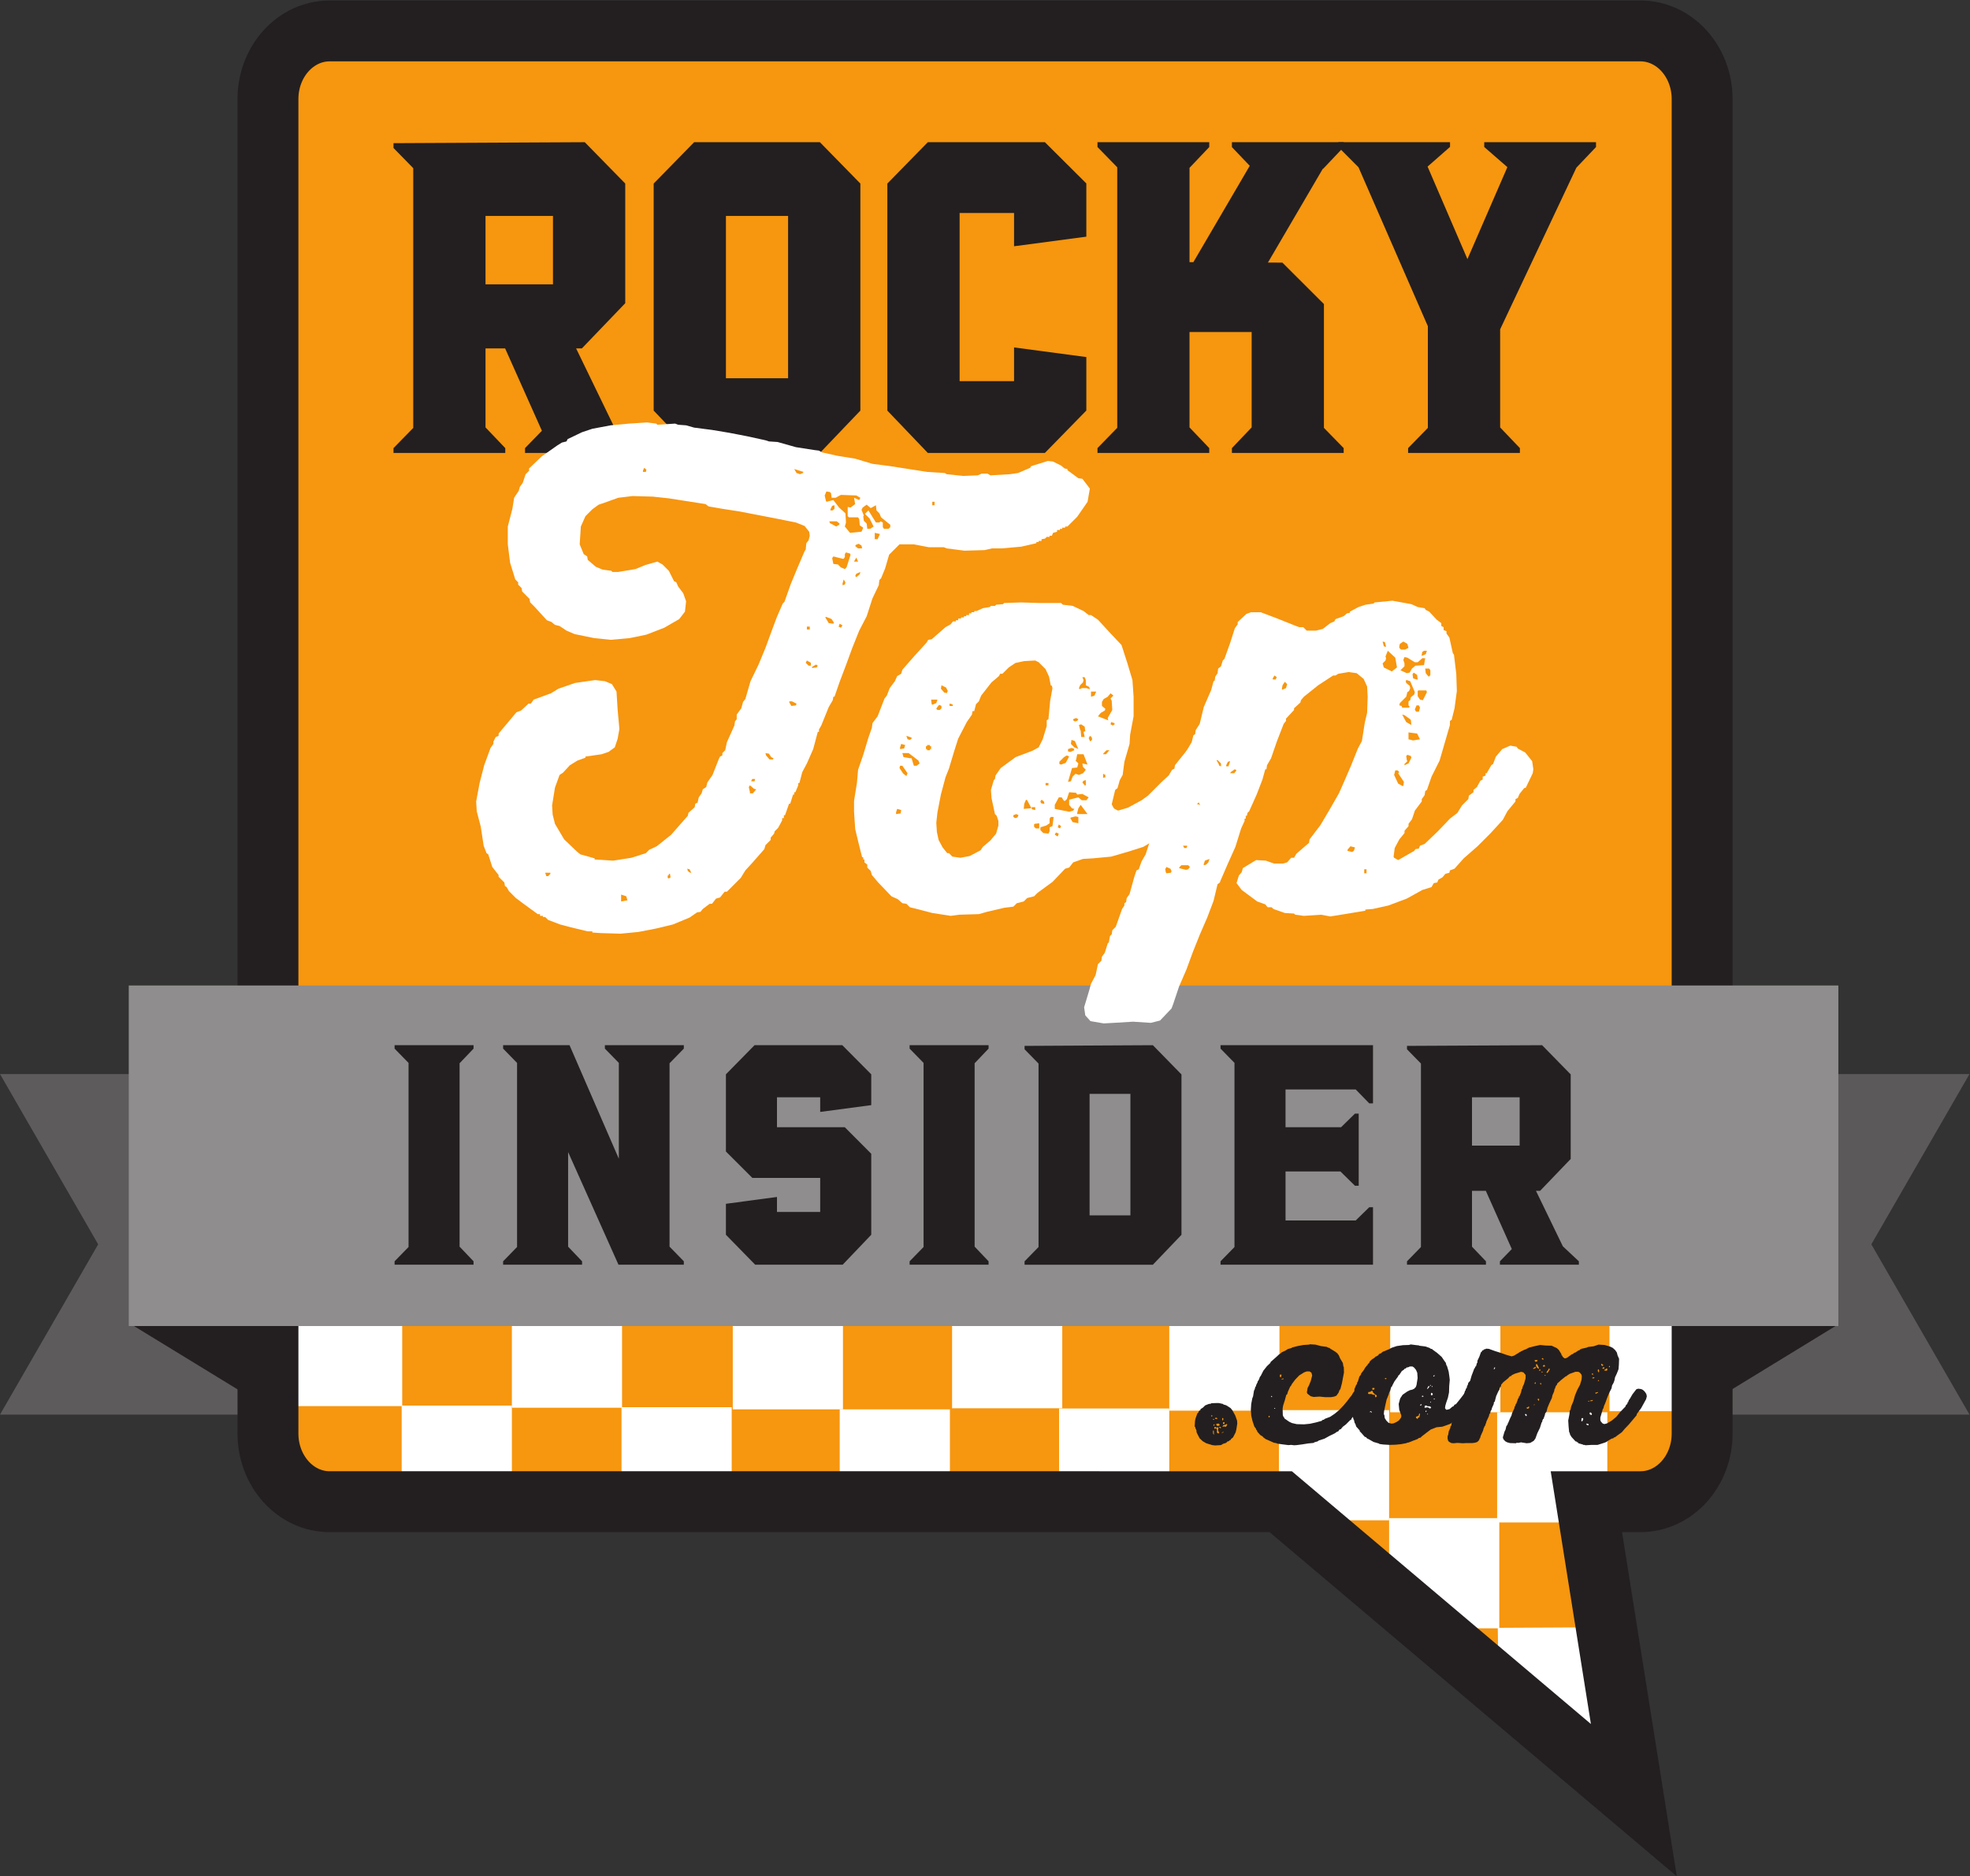
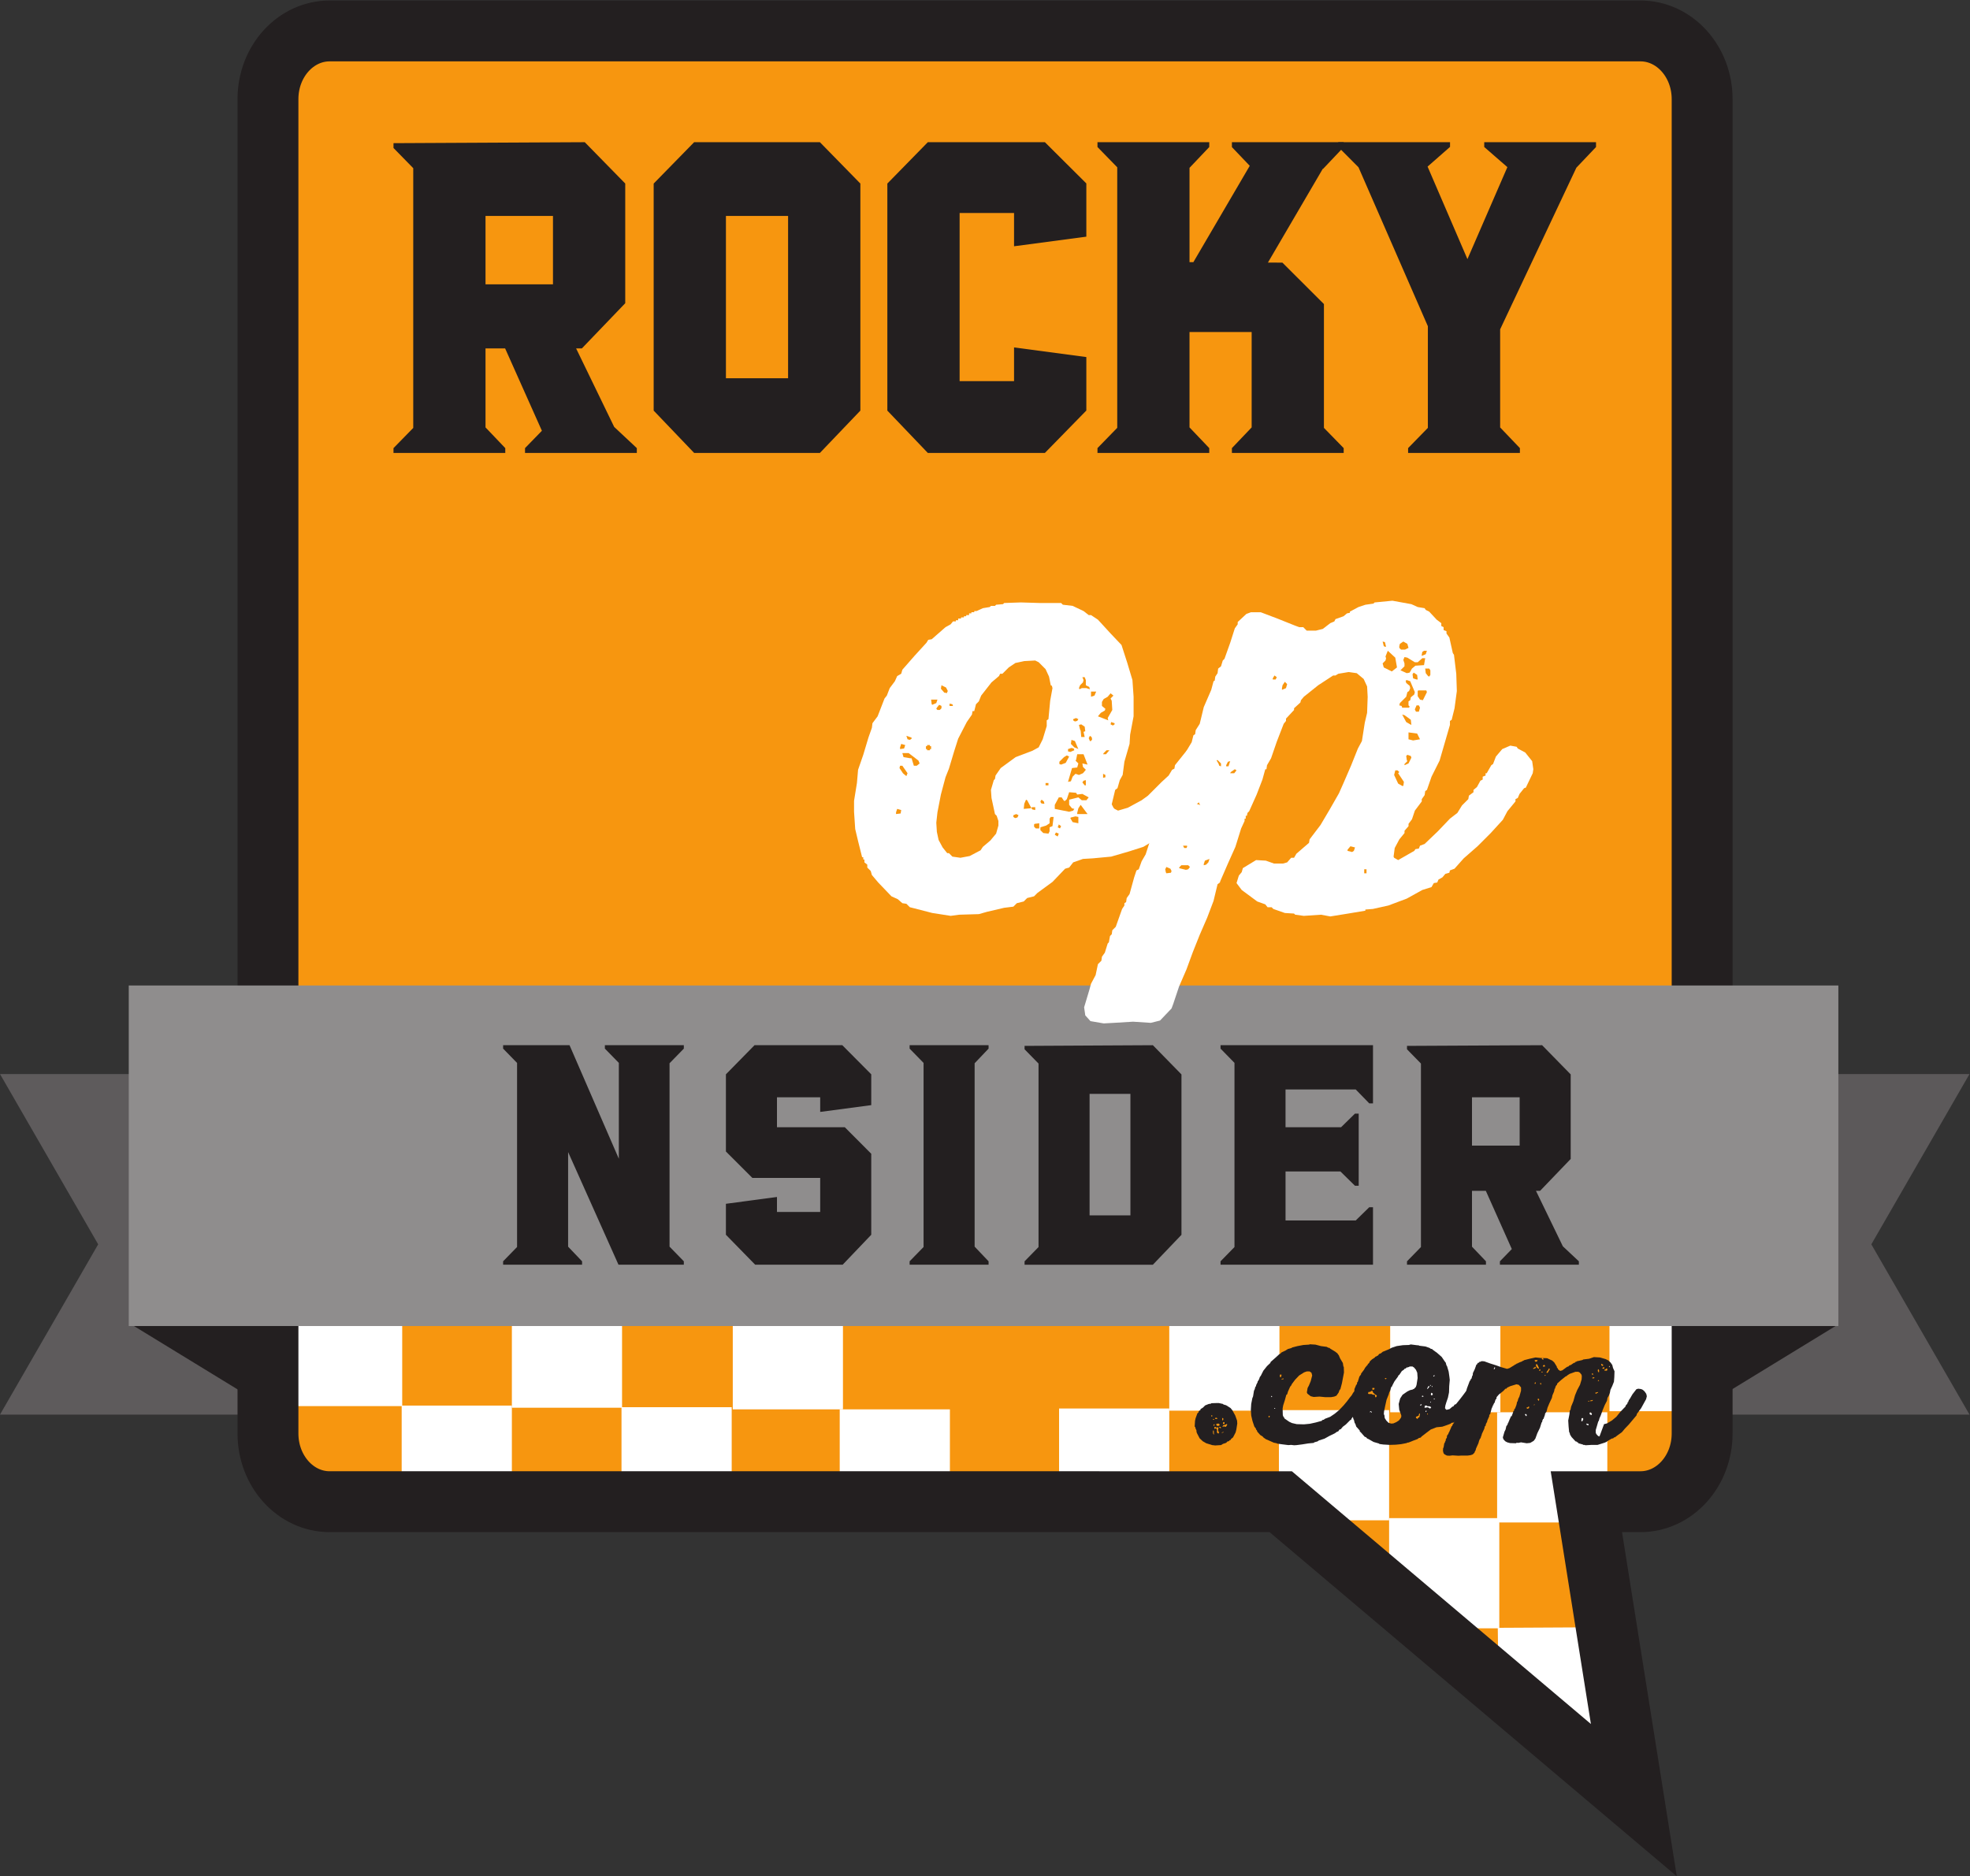
<svg xmlns="http://www.w3.org/2000/svg" xmlns:ns1="http://sodipodi.sourceforge.net/DTD/sodipodi-0.dtd" xmlns:ns2="http://www.inkscape.org/namespaces/inkscape" version="1.1" id="svg2" width="431.32" height="410.853" viewBox="0 0 431.32 410.853" ns1:docname="RTI FINAL PRIMARY.eps">
  <rect x="0" y="0" width="431.32" height="410.853" fill="#333333" stroke="none" />
  <defs id="defs6" />
  <ns1:namedview id="namedview4" pagecolor="#ffffff" bordercolor="#000000" borderopacity="0.25" ns2:showpageshadow="2" ns2:pageopacity="0.0" ns2:pagecheckerboard="0" ns2:deskcolor="#d1d1d1" />
  <g id="g8" ns2:groupmode="layer" ns2:label="ink_ext_XXXXXX" transform="matrix(1.333,0,0,-1.333,0,410.853)">
    <g id="g10" transform="scale(0.1)">
      <path d="M 0,758.422 H 477.676 V 1317.83 H 0 L 161.25,1038.11 0,758.422" style="fill:#5e5b5c;fill-opacity:1;fill-rule:nonzero;stroke:none" id="path12" />
      <path d="M 511.777,1256.43 220.02,1379.3 V 903.91 L 511.777,725.469 v 530.961" style="fill:#231f20;fill-opacity:1;fill-rule:nonzero;stroke:none" id="path14" />
      <path d="M 3234.9,758.422 H 2757.23 V 1317.83 H 3234.9 L 3073.65,1038.11 3234.9,758.422" style="fill:#5c595a;fill-opacity:1;fill-rule:nonzero;stroke:none" id="path16" />
      <path d="m 2723.13,1256.43 291.73,122.87 V 903.91 L 2723.13,725.469 v 530.961" style="fill:#231f20;fill-opacity:1;fill-rule:nonzero;stroke:none" id="path18" />
      <path d="M 2702.27,3025.61 H 549.297 c -55.957,0 -101.328,-50.11 -101.328,-111.93 V 721.551 c 0,-61.821 45.371,-111.961 101.328,-111.961 H 2111.41 l 580.02,-490.27 -78.01,490.27 h 88.85 c 55.93,0 101.3,50.14 101.3,111.961 V 2913.68 c 0,61.82 -45.37,111.93 -101.3,111.93" style="fill:#f7960f;fill-opacity:1;fill-rule:nonzero;stroke:none" id="path20" />
      <path d="m 908.262,2615.12 v 112.37 H 797.461 v -112.37 z m 118.688,165.56 v -196.6 l -71.208,-74.21 h -9.512 l 62.54,-128.99 37.19,-34.83 v -7.91 H 862.344 v 7.91 l 27.715,28.49 -60.411,135.33 h -32.187 v -129.79 l 32.441,-34.03 v -7.91 H 646.309 v 7.9 l 32.441,33.19 v 426.67 l -32.441,33.19 v 7.9 l 314.179,1.59 66.462,-67.9" style="fill:#231f20;fill-opacity:1;fill-rule:nonzero;stroke:none" id="path22" />
      <path d="m 1294.43,2460.8 v 266.69 H 1192.34 V 2460.8 Z m 118.71,-53.13 -66.46,-69.53 h -206.56 l -66.47,69.53 v 372.96 l 66.47,67.95 h 26.91 133.73 45.92 l 66.46,-67.95 v -372.96" style="fill:#231f20;fill-opacity:1;fill-rule:nonzero;stroke:none" id="path24" />
      <path d="m 1784.3,2407.78 -68.07,-69.64 h -192.3 l -66.47,69.53 v 372.96 l 66.47,67.95 h 192.3 l 68.07,-67.76 v -87.43 l -118.73,-15.76 v 54.61 h -89.4 v -276.19 h 89.4 v 55.4 l 118.73,-15.83 v -87.84" style="fill:#231f20;fill-opacity:1;fill-rule:nonzero;stroke:none" id="path26" />
      <path d="M 2206.99,2338.14 H 2023.4 v 7.91 l 32.44,34.03 v 156.69 h -102.07 v -156.69 l 32.42,-34.03 v -7.91 H 1802.6 v 7.92 l 32.46,33.3 v 428 l -32.46,33.29 v 7.93 h 183.59 v -7.96 l -32.42,-34.16 v -154.94 h 6.33 l 92.6,158.28 -29.3,30.7 v 8.08 h 183.59 v -8.06 l -33.59,-35.47 -0.8,-0.26 -90.04,-153.94 23.77,-0.12 68.22,-68.06 V 2379.3 l 32.44,-33.25 v -7.91" style="fill:#231f20;fill-opacity:1;fill-rule:nonzero;stroke:none" id="path28" />
      <path d="m 2621.46,2840.67 -32.28,-33.98 -125.2,-265.48 v -161.19 l 32.45,-33.98 v -7.9 h -183.62 v 7.91 l 32.46,33.25 v 166.97 l -113.96,261.16 -33.24,33.38 v 7.77 h 183.61 v -7.71 l -36.88,-32.36 65.47,-151.99 65.59,151.12 -38.01,33.06 v 7.88 h 183.61 v -7.91" style="fill:#231f20;fill-opacity:1;fill-rule:nonzero;stroke:none" id="path30" />
      <path d="M 660.625,772.371 H 479.648 V 953.34 H 660.625 V 772.371" style="fill:#ffffff;fill-opacity:1;fill-rule:nonzero;stroke:none" id="path32" />
      <path d="M 840.742,592.27 H 659.746 V 773.238 H 840.742 V 592.27" style="fill:#ffffff;fill-opacity:1;fill-rule:nonzero;stroke:none" id="path34" />
      <path d="m 1384.55,767.031 h -180.96 v 181 h 180.96 v -181" style="fill:#ffffff;fill-opacity:1;fill-rule:nonzero;stroke:none" id="path36" />
      <path d="M 1021.72,769.711 H 840.742 v 181 h 180.978 v -181" style="fill:#ffffff;fill-opacity:1;fill-rule:nonzero;stroke:none" id="path38" />
      <path d="m 1201.82,589.609 h -181 V 770.59 h 181 V 589.609" style="fill:#ffffff;fill-opacity:1;fill-rule:nonzero;stroke:none" id="path40" />
-       <path d="m 1744.75,768.809 h -180.96 v 181 h 180.96 v -181" style="fill:#ffffff;fill-opacity:1;fill-rule:nonzero;stroke:none" id="path42" />
      <path d="m 1560.21,586.059 h -180.97 v 180.972 h 180.97 V 586.059" style="fill:#ffffff;fill-opacity:1;fill-rule:nonzero;stroke:none" id="path44" />
      <path d="m 1920.51,587.441 h -180.98 v 181 h 180.98 v -181" style="fill:#ffffff;fill-opacity:1;fill-rule:nonzero;stroke:none" id="path46" />
      <path d="m 2464.36,762.23 h -181 v 180.961 h 181 V 762.23" style="fill:#ffffff;fill-opacity:1;fill-rule:nonzero;stroke:none" id="path48" />
      <path d="m 2101.48,764.891 h -180.97 v 180.968 h 180.97 V 764.891" style="fill:#ffffff;fill-opacity:1;fill-rule:nonzero;stroke:none" id="path50" />
      <path d="M 2281.6,584.789 H 2100.61 V 765.762 H 2281.6 V 584.789" style="fill:#ffffff;fill-opacity:1;fill-rule:nonzero;stroke:none" id="path52" />
      <path d="m 2824.55,764.012 h -181 v 180.949 h 181 V 764.012" style="fill:#ffffff;fill-opacity:1;fill-rule:nonzero;stroke:none" id="path54" />
      <path d="M 2462.58,407.352 H 2281.6 V 588.34 h 180.98 V 407.352" style="fill:#ffffff;fill-opacity:1;fill-rule:nonzero;stroke:none" id="path56" />
      <path d="m 2640.02,581.23 h -181 v 181 h 181 v -181" style="fill:#ffffff;fill-opacity:1;fill-rule:nonzero;stroke:none" id="path58" />
      <path d="m 2460.08,408.172 181.83,0.969 0.63,-176.852 -143.09,2.52 -37.73,46.113 -1.64,127.25" style="fill:#ffffff;fill-opacity:1;fill-rule:nonzero;stroke:none" id="path60" />
      <path d="M 2694.41,3031.36 H 541.445 c -55.957,0 -101.308,-50.11 -101.308,-111.93 V 727.309 c 0,-61.84 45.351,-111.957 101.308,-111.957 H 2103.57 l 580.02,-490.27 -78,490.27 h 88.82 c 55.96,0 101.33,50.117 101.33,111.957 V 2919.43 c 0,61.82 -45.37,111.93 -101.33,111.93 z" style="fill:none;stroke:#231f20;stroke-width:100;stroke-linecap:butt;stroke-linejoin:miter;stroke-miterlimit:10;stroke-dasharray:none;stroke-opacity:1" id="path62" />
      <path d="M 3019.49,903.91 H 211.484 v 559.41 H 3019.49 V 903.91" style="fill:#8f8d8d;fill-opacity:1;fill-rule:nonzero;stroke:none" id="path64" />
-       <path d="M 777.793,1004.63 H 648.105 v 5.61 l 22.93,23.51 v 302.35 l -22.93,23.51 v 5.61 h 129.688 v -5.61 l -22.93,-24.06 v -301.23 l 22.93,-24.08 v -5.61" style="fill:#231f20;fill-opacity:1;fill-rule:nonzero;stroke:none" id="path66" />
      <path d="m 1123.18,1004.63 h -107.32 l -82.735,185.06 v -155.43 l 22.93,-24.02 v -5.61 H 826.367 v 5.61 l 22.91,23.51 v 302.35 l -22.91,23.51 v 5.61 h 32.422 -0.566 77.246 l 80.961,-186.53 v 157.48 l -22.934,23.46 v 5.59 h 129.684 v -5.61 l -23.47,-24.06 v -301.23 l 23.47,-24.08 v -5.61" style="fill:#231f20;fill-opacity:1;fill-rule:nonzero;stroke:none" id="path68" />
      <path d="m 1431.02,1053.83 -46.96,-49.2 h -143.67 l -48.07,49.2 v 50.88 l 83.85,11.19 v -24.61 h 71 v 55.92 h -111.41 l -43.44,43.38 v 126.8 l 46.96,47.83 h 144.22 l 47.52,-47.83 v -50.61 l -83.85,-11.13 v 24.04 h -71 v -49.2 h 111.39 l 43.46,-43.59 v -133.07" style="fill:#231f20;fill-opacity:1;fill-rule:nonzero;stroke:none" id="path70" />
      <path d="m 1623.73,1004.63 h -129.69 v 5.61 l 22.93,23.51 v 302.35 l -22.93,23.51 v 5.61 h 129.69 v -5.61 l -22.91,-24.06 v -301.23 l 22.91,-24.08 v -5.61" style="fill:#231f20;fill-opacity:1;fill-rule:nonzero;stroke:none" id="path72" />
      <path d="m 1856.7,1085.69 v 199.59 h -67.07 v -199.59 z m 83.85,-31.94 -46.96,-49.12 h -210.74 v 5.59 l 22.93,23.43 v 301.43 l -22.93,23.44 v 5.58 l 210.74,1.12 46.96,-48.01 v -263.46" style="fill:#231f20;fill-opacity:1;fill-rule:nonzero;stroke:none" id="path74" />
      <path d="m 2255.14,1269.63 h -6.12 l -22.28,22.91 h -115.26 v -62.05 h 91.23 l 22.82,22.36 h 6.13 v -118.51 h -6.13 l -23.91,23.48 h -90.14 v -80.51 h 115.26 l 22.28,21.79 h 6.12 v -94.47 h -210.75 -39.68 v 5.59 l 22.91,23.43 v 302.54 l -22.91,23.44 v 5.59 h 250.43 v -95.59" style="fill:#231f20;fill-opacity:1;fill-rule:nonzero;stroke:none" id="path76" />
      <path d="m 2496.02,1200.32 v 79.37 h -78.29 v -79.37 z m 83.84,116.93 v -138.87 l -50.31,-52.42 h -6.72 l 44.16,-91.13 26.29,-24.59 v -5.61 h -129.69 v 5.61 l 19.55,20.11 -42.67,95.61 h -22.74 v -91.7 l 22.93,-24.02 v -5.61 h -129.68 v 5.59 l 22.91,23.43 v 301.43 l -22.91,23.44 v 5.58 l 221.93,1.12 46.95,-47.97" style="fill:#231f20;fill-opacity:1;fill-rule:nonzero;stroke:none" id="path78" />
-       <path d="m 1531.23,2252.2 h 3.79 v 5.67 h -3.79 z m -94.45,-55.73 h 4.72 l 3.77,8.5 -8.49,1.89 z m -18.91,37.79 0.96,-7.56 4.71,-4.72 0.95,-8.51 h 4.73 l 5.66,3.78 -6.62,13.23 -7.56,7.56 5.67,5.66 12.28,-19.84 h 5.69 l 1.87,1.89 3.79,-1.89 v -7.56 l 1.89,-2.83 h 7.56 l 2.84,2.83 v 3.79 l -15.12,12.28 -2.83,6.61 -4.73,4.72 -0.96,8.5 -8.49,-4.72 -6.62,5.67 -6.61,-4.72 -1.89,-3.79 3.79,-9.44 z m -11.33,-100.14 5.67,4.72 0.95,3.78 -6.62,-2.83 -1.89,-3.78 z m -1.89,51.01 4.73,-3.78 h 6.62 l -0.96,4.73 -4.73,2.83 -4.7,-1.89 z m -1.88,-25.5 h 6.61 l -2.84,6.61 -2.83,-4.72 z m -18.9,-38.74 3.79,0.95 0.93,3.78 -2.83,4.72 -1.89,-6.61 z m -6.6,-68.01 3.77,-1.89 2.83,3.78 -4.73,2.83 -0.94,-2.83 z m 6.6,111.47 -15.12,3.78 -1.89,-2.83 1.89,-9.45 7.56,-0.95 4.73,-4.72 6.62,-2.83 2.83,2.83 6.6,20.78 -0.94,1.89 -6.62,1.89 -1.87,-2.83 v -4.73 l -1.9,-2.83 z m -19.85,79.35 h 3.79 l 2.83,2.84 v 5.66 l -3.78,-0.94 -2.84,-5.67 z m 15.12,-21.72 -4.71,3.77 h -12.28 l 0.94,-2.83 10.39,-5.67 4.72,2.84 z m -15.12,-155.88 -7.54,2.84 -0.95,-0.95 5.66,-9.44 7.56,-0.95 0.96,1.89 -3.79,5.67 z m -6.62,191.77 11.35,2.84 9.45,-12.28 10.39,-9.45 0.94,-15.12 -1.87,-6.61 8.49,-10.39 18.89,1.89 2.83,6.61 -5.66,3.78 -0.94,10.39 -1.89,2.84 h -15.12 l -1.9,1.89 v 15.11 l 4.73,-0.94 7.56,5.66 -1.88,10.39 8.5,-3.77 1.89,3.77 -6.62,3.79 -25.5,0.94 -8.5,-4.73 h -6.62 l -0.94,7.56 -1.89,1.89 -5.69,0.95 -2.83,-6.61 1.91,-8.51 z m -23.59,-273.01 7.56,0.94 1.87,2.84 -2.83,1.89 -6.6,-3.78 z m -8.52,63.29 h 4.73 v 4.73 h -4.73 z m -1.89,-54.79 4.74,-4.72 h 3.75 v 4.72 l -6.6,3.78 z m -3.77,313.64 -15.12,4.71 3.79,-6.6 5.66,-1.9 4.73,1.9 z m -23.61,-377.88 3.77,-6.61 7.55,0.95 0.96,2.83 -7.56,3.78 h -3.79 z m -25.51,-92.58 -3.77,1.9 -3.79,5.66 -5.66,0.96 0.93,-3.79 5.67,-6.6 h 5.66 z m -36.84,-37.77 h 5.67 l 0.93,3.77 h -4.7 z m -1.89,-19.85 h 4.72 l 5.67,6.62 -3.77,0.94 -6.62,5.67 -1.9,-2.84 1.9,-8.49 z m -96.35,-130.37 -2.83,5.67 -3.79,0.95 0.94,-3.79 3.79,-2.83 z m -38.73,-4.72 v -3.77 l 1.87,-0.96 2.84,1.89 -0.94,5.67 h -1.9 v -1.88 z M 1056.05,2307 h 4.75 l 0.94,3.77 -3.79,2.84 -1.9,-4.73 z m -35.87,-705.67 10.39,1.89 -1.9,6.6 -8.49,2.83 z m -116.196,47.22 h -8.515 l 1.894,-5.66 h 2.832 l 3.789,3.77 z m -34.023,449.67 -12.266,12.28 -0.957,5.67 -5.664,5.67 v 3.78 l -4.726,4.72 -8.496,27.4 -3.789,30.22 v 29.29 l 7.558,29.29 2.852,17.94 7.539,11.34 1.894,6.61 4.727,6.62 4.726,14.16 5.664,5.67 v 3.78 l 20.782,19.84 25.508,17.95 7.558,4.72 7.559,1.89 1.894,3.78 23.614,11.34 16.992,5.66 30.23,5.67 30.24,2.83 29.28,1.89 15.11,-1.89 1.9,-1.88 29.27,1.88 4.73,-1.88 13.22,-0.95 13.23,-3.78 29.29,-3.78 28.34,-4.72 29.28,-5.67 30.24,-6.61 5.66,-1.89 14.18,-0.94 30.21,-8.51 30.24,-4.72 7.56,-0.94 4.72,-2.84 25.51,-5.66 29.28,-4.73 28.34,-8.5 29.3,-3.78 60.44,-9.44 29.3,-1.89 2.83,-1.9 27.39,-2.83 23.61,0.94 6.62,2.84 h 9.45 l 4.73,-2.84 32.11,1.89 13.22,1.9 19.85,8.5 1.87,2.83 27.4,8.51 8.52,-0.95 13.22,-6.61 5.67,-4.73 4.7,-0.95 v -1.88 l 17.97,-13.22 6.6,-0.95 12.29,-16.06 -3.77,-21.73 -17.01,-24.56 -16.08,-16.06 h -3.77 v -1.89 h -4.72 v -1.89 h -3.77 v -1.88 h -4.73 v -2.84 l -6.6,-1.89 -1.9,-4.72 h -3.78 v -1.89 h -4.71 l -2.85,-2.84 -5.67,-0.94 v -2.83 H 1706 v -1.89 h -3.79 v -1.89 l -24.55,-5.67 -32.13,-2.84 h -16.04 l -12.28,-2.83 -33.07,-0.95 -29.28,3.78 -4.72,1.89 h -24.57 l -24.55,4.72 h -23.64 l -16.99,-17 -6.62,-22.67 -6.6,-16.06 -2.83,-2.83 -0.96,-8.51 -10.39,-21.72 -9.45,-29.29 -12.27,-23.62 -11.35,-28.34 -10.39,-28.34 -10.39,-27.39 -8.5,-24.56 h -1.89 l -0.94,-5.67 -6.62,-11.34 -12.26,-30.23 -3.79,-6.61 V 1880 h -1.9 l -7.56,-28.34 -10.39,-23.62 -7.56,-14.16 -4.7,-17.94 h -1.9 v -3.79 l -4.72,-11.33 h -1.9 v -3.79 h -1.87 l -4.73,-15.12 h -1.89 l -6.63,-18.88 h -1.87 v -4.73 h -2.83 v -3.77 l -6.62,-12.29 -5.69,-5.66 -0.93,-3.79 -5.67,-6.6 v -3.79 l -8.49,-8.5 -1.9,-6.62 -20.78,-23.61 -10.39,-11.33 -7.56,-12.28 -22.68,-22.68 h -3.77 l -7.55,-9.45 -6.62,-1.88 -6.61,-8.51 h -3.79 l -11.32,-8.5 -3.79,-4.73 -5.67,-0.93 -12.26,-8.5 -27.4,-11.35 -27.41,-6.59 -29.27,-5.69 -29.3,-2.83 -32.111,0.96 -14.179,0.94 v 1.89 h -7.539 l -27.403,6.6 -17.949,4.72 -19.844,7.56 -4.726,4.73 h -3.77 v 1.89 h -4.726 v 2.83 h -3.77 l -24.57,17.95 -11.328,8.5 -11.348,11.33 -3.769,6.62 -2.833,1.89 -0.957,5.67 -9.433,9.45 v 2.83 l -10.391,13.23 -6.621,20.78 -2.832,1.89 -4.726,12.27 -4.727,31.19 -6.621,25.51 -0.938,16.05 5.664,30.24 7.559,29.27 10.391,28.34 4.726,6.62 v 3.77 l 3.789,7.56 4.727,1.9 v 3.77 l 19.824,23.61 9.434,11.34 7.578,2.83 12.265,11.34 h 3.789 l 4.727,6.61 28.34,10.39 12.285,7.56 27.383,9.45 33.066,4.72 16.055,-1.89 11.349,-4.72 7.56,-12.28 1.89,-30.23 2.83,-31.18 -2.83,-16.05 -4.72,-14.18 -10.415,-7.54 -11.328,-3.79 -26.445,-3.77 v -1.89 l -13.223,-4.73 -12.285,-7.56 -11.328,-12.28 -5.664,-3.77 -7.559,-20.78 -4.727,-29.3 0.938,-15.12 3.789,-15.1 15.098,-25.5 20.8,-19.85 5.664,-4.72 23.614,-6.62 v -1.88 l 30.231,-1.89 30.22,4.72 23.63,7.56 5.66,5.67 12.27,5.66 23.63,18.91 19.83,22.65 7.56,8.52 0.95,4.72 10.39,9.44 0.94,5.66 3.79,1.9 1.88,8.51 4.72,6.6 1.9,6.62 5.66,3.77 1.88,7.56 8.51,12.29 10.39,26.44 1.9,3.79 3.77,1.88 v 3.79 l 4.72,4.72 2.83,13.23 12.29,27.38 0.94,6.61 2.85,3.78 v 7.56 l 7.56,10.39 2.83,10.39 3.77,4.73 8.49,29.28 13.25,27.4 11.33,27.39 10.39,28.34 8.49,22.68 9.46,21.73 2.83,2.83 10.39,29.28 11.35,27.4 11.32,26.45 1.88,2.83 0.96,10.4 3.78,4.72 1.88,7.56 -0.96,6.61 -7.54,9.45 -14.18,5.66 -33.04,6.62 -58.6,11.33 -30.21,4.73 -21.72,3.78 -4.75,3.77 -60.45,9.45 -26.44,2.84 -33.07,0.94 -23.61,-2.84 -23.614,-8.5 -8.516,-2.83 -10.39,-7.56 -11.328,-11.33 -7.559,-17.01 -1.895,-29.29 6.622,-16.05 5.664,-3.78 0.957,-5.67 13.222,-11.33 11.328,-4.73 14.179,-1.89 1.88,-1.89 h 9.45 l 28.34,4.73 16.05,6.61 19.85,5.67 8.49,-4.73 10.39,-10.39 8.5,-17 3.79,-1.89 2.83,-6.61 8.5,-11.34 4.72,-13.23 -1.87,-17 -9.47,-12.28 -24.55,-14.17 -29.28,-11.34 -27.4,-5.67 -31.18,-2.83 -27.379,2.83 -32.129,6.62 -13.222,5.66 -11.328,7.56 -7.559,1.89 -5.684,4.72 -7.558,2.84 -20.781,22.67 -6.622,6.61 -0.937,3.78 v 1.89" style="fill:#ffffff;fill-opacity:1;fill-rule:nonzero;stroke:none" id="path80" />
      <path d="m 1830.7,1894.17 -5.66,1.9 -0.94,-3.79 3.77,-1.89 2.83,1.89 z m -18.88,-89.74 3.79,0.94 v 3.79 l -3.79,1.89 z m 0,38.73 h 4.72 l 5.67,6.62 h -4.73 l -4.71,-4.72 z m -1.9,85.96 v -6.61 l 5.69,-4.72 -0.96,-2.84 -6.6,-3.78 -4.73,-5.66 16.99,-6.61 -0.93,3.77 7.55,13.23 -0.93,15.11 -1.9,3.78 4.73,4.72 -4.73,3.78 -4.72,-5.66 -6.61,-3.78 z m -17.95,8.51 5.69,1.88 2.83,6.62 h -8.52 z m 0,-72.75 1.9,2.85 -0.94,3.77 -2.83,1.9 -1.9,-3.79 1.9,-4.73 z m -8.49,-72.73 v 8.51 l -3.77,-0.96 -1.9,-2.83 3.77,-4.72 z m -8.5,89.74 0.94,-10.39 h 5.66 l -1.87,8.5 2.83,0.95 -0.96,7.56 -5.66,3.77 -3.77,-0.94 1.87,-7.56 z m -1.89,68.02 3.77,1.89 h 7.55 l 5.69,-1.89 -0.96,3.78 -5.66,2.83 v 8.5 l -1.9,4.73 h -3.77 l 1.9,-4.73 -0.96,-3.78 -4.73,-4.72 -1.87,-4.72 z m -3.77,-204.99 h 16.99 l -11.33,15.12 -3.79,-5.67 -1.87,-7.56 z m -6.62,153.98 2.83,-1.9 3.79,0.95 1.87,2.83 -3.79,1.89 -4.7,-1.89 z m 8.49,-47.24 -5.66,13.22 -5.67,1.9 -0.93,-6.61 5.64,-5.68 4.75,-1.88 z m -13.22,-113.36 3.79,-6.6 9.43,-1.9 v 10.39 l -4.71,0.94 -7.55,-1.87 z m 8.51,94.47 4.71,-4.73 -1.87,-6.6 -8.52,-0.95 -6.6,-22.68 4.73,0.96 2.83,7.56 4.72,4.72 5.67,-1.89 6.6,2.83 4.73,5.66 -4.73,4.73 -0.94,5.66 8.5,-1.89 -6.6,17.01 h -10.39 l -1.92,-9.45 z m -12.28,15.12 3.77,-0.94 6.6,2.83 -0.94,2.83 -3.77,0.94 -5.66,-1.89 z m -6.62,-9.45 -7.56,-7.56 v -3.77 l 2.83,-0.96 7.56,2.85 5.66,10.39 -3.77,1.88 z m -10.39,-115.26 3.79,-1.87 1.87,3.77 -3.79,2.83 -0.93,-2.83 z m -4.73,-12.26 4.73,-2.84 1.87,4.71 -4.7,1.9 z m 15.12,55.72 -3.77,5.68 h -4.75 l -6.6,-12.28 v -6.62 l 23.61,-4.73 6.63,1.89 1.87,2.84 -3.77,0.95 -4.73,5.67 v 8.49 l 15.12,3.79 5.67,-4.72 h 7.55 l 3.79,4.72 -10.39,5.67 -8.49,-0.96 -1.92,2.83 -11.33,0.96 -3.77,-11.35 -2.83,-2.83 z m -30.24,25.51 h 4.73 v 3.79 h -4.73 z m 6.62,-62.35 -5.66,-3.77 -9.45,-2.85 v -4.71 l 4.72,-4.72 8.5,-0.96 1.89,3.79 v 6.6 l 4.73,1.9 1.88,15.11 h -4.71 l -1.9,-2.83 z m -8.49,32.11 -0.96,3.79 -3.77,2.83 -1.89,-2.83 0.94,-2.83 2.85,-0.96 z m -17.01,-34 v -3.77 l 2.83,-2.83 h 5.66 v 8.49 l -7.56,-0.94 z m -4.73,27.4 1.9,-2.83 4.72,-0.96 v 4.73 h -4.72 z m 0,0 -6.6,12.29 -1.92,0.93 -2.83,-6.62 -0.93,-8.49 11.34,0.95 z m -29.28,-15.12 2.84,-1.89 3.76,0.96 1.9,3.77 -3.77,1.89 -4.73,-1.89 z m -104.86,182.32 h 5.66 l -0.93,2.83 -4.73,0.95 z m -4.73,20.78 1.9,3.78 -2.83,5.67 -7.56,3.78 -0.94,-5.67 5.66,-6.61 h 1.9 z m -16.99,-25.5 1.88,-1.89 h 3.79 l 2.83,2.83 v 3.78 l -3.79,1.9 -3.77,-4.73 z m 130.35,75.57 -11.33,-7.56 -10.39,-10.39 h -3.79 l -1.87,-3.78 -12.3,-10.39 -17,-21.73 -3.77,-9.44 -4.72,-4.73 -2.84,-11.32 h -2.83 l -0.95,-5.68 -8.5,-12.27 -14.16,-27.4 -6.62,-20.78 -8.5,-28.34 -5.66,-14.18 -7.56,-28.34 -5.68,-29.28 -1.88,-17.01 0.94,-15.12 2.83,-13.22 6.62,-12.29 7.56,-9.43 h 2.83 l 5.67,-5.68 13.22,-1.88 15.12,2.83 17.95,9.44 3.77,5.68 12.28,10.39 9.45,11.33 3.77,13.24 v 7.54 l -2.83,8.52 -2.83,2.83 -5.68,26.44 -0.92,13.23 4.7,16.07 1.9,1.88 0.94,5.66 8.51,12.29 24.55,17.95 27.41,10.39 10.39,5.66 6.62,13.24 6.6,21.72 v 9.45 l 2.83,1.88 2.83,30.23 3.79,20.79 -0.96,3.77 -1.87,0.95 -2.83,14.17 -5.69,12.28 -11.32,11.34 -5.67,2.83 -17.97,-0.94 -13.2,-2.84 z m -136.97,-68.95 6.62,2.83 1.88,5.66 h -10.39 l 0.95,-7.56 z m -10.39,-68.03 v -4.72 h 1.87 v -1.88 h 4.75 v 1.88 h 1.88 v 4.72 h -1.88 v 1.9 h -4.75 v -1.9 z m -23.61,14.18 -8.52,2.84 1.9,-5.67 3.78,-0.95 2.84,1.89 z m 0,-34.02 3.77,-12.26 h 4.72 l 4.73,3.76 -1.9,4.73 -16.05,12.29 h -10.39 l 1.89,-6.62 11.33,-1.9 z m -18.89,15.12 6.6,0.95 1.9,5.67 -6.63,1.89 -1.87,-5.68 z m 5.66,-40.61 4.71,-3.79 1.9,4.73 -8.5,12.29 h -3.77 l -0.96,-3.79 5.67,-8.5 z m -12.28,-66.13 7.56,0.94 0.93,5.66 -6.6,1.9 -1.89,-5.67 z m 358.96,8.5 5.67,-2.84 16.07,4.73 22.68,12.29 10.39,7.55 22.67,22.66 11.33,10.39 5.67,9.45 3.78,1.9 0.94,5.66 18.89,23.62 7.56,6.62 13.22,0.93 12.29,-5.66 12.28,-10.39 7.56,-13.22 1.89,-6.62 -2.83,-11.33 -9.45,-15.12 -8.5,-10.39 v -4.73 l -4.74,-1.89 -1.88,-6.6 -22.67,-19.85 -18.89,-20.78 -5.67,-1.89 -1.89,-4.73 h -3.79 l -11.33,-10.39 h -3.77 l -11.34,-10.39 -18.89,-11.33 -23.61,-7.56 -29.3,-8.51 -30.22,-2.83 -16.07,-0.94 -16.05,-5.67 -6.63,-8.51 -6.6,-1.88 -20.78,-21.73 -24.57,-17.95 -5.66,-5.67 -11.33,-2.83 -5.68,-5.66 -11.33,-2.84 -5.67,-5.68 -15.11,-1.87 -28.34,-6.63 -13.23,-3.77 -32.13,-0.95 -14.16,-1.88 -30.23,4.71 -29.28,7.56 -7.56,1.89 -5.68,5.67 -6.6,0.95 -7.56,6.61 -10.39,4.72 -21.72,22.68 -10.39,12.28 -1.89,6.6 -5.67,5.67 v 4.73 l -4.72,3.78 v 4.73 h -1.9 v 3.77 H 1416 l -6.62,26.47 -4.71,19.82 -1.9,28.34 v 17.95 l 4.73,29.3 1.88,21.71 8.51,24.57 8.5,28.34 5.68,16.05 0.94,7.56 8.49,11.34 11.35,29.28 3.77,4.72 4.73,12.29 8.49,11.33 3.79,8.5 6.6,3.78 1.9,6.62 19.84,22.67 19.83,21.73 2.85,4.72 5.66,0.94 22.68,19.84 8.49,4.73 3.77,4.72 h 4.73 v 1.89 h 3.79 v 2.83 h 4.71 v 1.89 h 4.72 v 1.89 h 3.79 v 1.89 h 4.73 v 2.84 h 3.77 v 1.88 h 4.72 v 1.89 h 3.77 l 10.4,4.73 11.32,1.89 1.92,1.89 h 6.6 l 1.89,1.89 11.33,0.94 1.9,1.89 27.4,0.94 31.17,-0.94 h 34.94 l 2.83,-2.83 16.08,-1.89 17.95,-8.51 8.49,-6.61 h 3.77 l 11.35,-7.56 20.78,-22.67 17.93,-18.89 9.47,-29.29 8.5,-28.34 1.89,-27.39 v -32.12 l -5.68,-30.22 -0.94,-15.12 -8.49,-29.29 -2.83,-21.72 -4.73,-8.5 -3.79,-13.24 -3.77,-2.83 -5.66,-23.62 2.83,-5.66 1.87,-1.89" style="fill:#ffffff;fill-opacity:1;fill-rule:nonzero;stroke:none" id="path82" />
      <path d="m 2347.46,1970.69 1.9,2.83 v 7.56 l -1.9,2.84 h -6.6 l 0.94,-7.56 3.77,-4.73 z m -12.26,34.01 6.6,2.83 1.89,5.67 h -4.73 l -2.83,-1.89 -0.93,-4.72 z m -6.63,-57.63 v -8.5 l 3.77,-5.67 4.73,-0.94 6.62,13.22 -0.96,2.84 h -13.22 z m 1.9,-34.01 1.87,6.62 -1.87,3.78 h -3.79 l -2.83,-6.61 1.89,-3.79 z m -1.9,52.91 -0.93,7.55 -5.69,3.78 -1.87,-2.83 0.94,-6.61 5.66,-1.89 z m -15.11,-98.24 7.56,-1.89 11.32,1.89 -4.7,9.44 -14.18,1.89 z m -1.9,-35.9 -4.7,-4.72 v -1.9 l 6.6,2.83 4.72,9.46 -0.93,2.83 -5.69,1.89 -1.87,-1.89 0.94,-6.62 z m 6.62,59.51 -0.93,8.5 -10.39,7.56 -3.79,0.94 6.62,-12.27 6.6,-3.79 z m -11.32,101.08 v -4.73 l -6.65,-6.61 10.42,-4.72 4.72,0.94 3.77,6.62 5.68,4.72 14.16,0.94 1.9,11.34 h -4.73 l -7.56,-6.61 h -4.72 l -12.29,7.55 -4.7,0.95 -1.9,-4.72 z m 1.87,-28.34 0.96,-3.78 5.66,-4.73 0.94,-3.77 -1.9,-4.73 -2.83,-1.89 -1.87,-7.55 -10.39,-10.39 -0.96,-3.78 3.79,-0.95 0.94,-2.83 h 11.32 l 0.96,1.89 -1.89,1.89 v 6.61 l 2.83,1.89 0.96,4.72 5.66,4.72 0.94,3.78 -7.56,17.95 -5.66,1.89 z m -10.39,53.84 2.83,-2.83 h 6.62 l 5.67,2.83 -1.9,6.62 -6.6,3.78 -5.66,-3.78 -0.96,-3.78 z m 6.62,-226.71 0.94,6.6 -9.44,14.18 1.88,1.89 -2.83,2.84 h -3.77 l -1.9,-7.56 6.62,-14.18 6.61,-3.77 z m -28.34,209.71 -0.96,-3.78 -4.7,-4.72 1.87,-6.62 13.22,-6.61 8.5,6.61 -2.81,16.06 -12.29,11.34 -3.79,-9.45 z m 0,18.89 -1.89,7.56 -3.77,0.95 1.87,-7.56 1.9,-0.95 z m -35.92,-372.2 h 3.79 v 6.61 h -3.79 z m -27.38,36.84 7.56,-1.89 2.83,1.89 1.9,5.66 -7.56,1.9 -4.73,-5.66 z m -107.69,264.51 6.62,2.84 1.89,6.61 -3.79,3.78 -3.77,-5.67 -0.95,-4.72 z m -15.12,17.01 h 4.72 l 1.9,3.78 -3.77,2.83 -2.85,-4.72 z m -69.9,-153.98 h 6.6 l 3.79,4.73 -2.84,1.87 -6.62,-4.71 z m -6.61,11.33 h 3.77 l 2.84,8.51 -3.77,-0.95 -2.84,-5.67 z m -18.9,8.51 v -4.72 l 10.39,-3.79 v 4.72 l -5.67,5.67 -2.83,-0.94 z m -6.6,-32.13 h 3.77 v 5.67 l -3.77,0.96 z m -11.35,-138.86 3.79,0.94 3.77,3.78 1.89,5.67 -7.56,-2.83 -1.89,-5.67 z m -5.67,98.24 -2.83,5.68 -3.79,0.94 v -3.79 l 5.67,-1.87 z m -21.71,-66.13 h -6.63 l 1.9,-3.77 h 3.77 l 0.96,1.89 z m -13.23,-36.84 11.33,-2.83 3.77,0.94 2.85,3.79 -2.85,2.83 h -11.33 l -2.83,-2.83 z m -20.78,-8.5 7.54,0.94 0.96,2.83 -1.9,3.79 -6.6,2.84 -1.89,-3.79 0.93,-4.71 z m 374.08,25.51 6.62,-3.79 26.45,15.12 1.89,2.83 5.67,0.96 1.87,4.71 7.56,2.85 21.74,20.78 19.84,20.78 12.27,9.45 7.56,12.27 10.39,10.39 0.96,5.68 7.55,5.67 v 3.77 l 5.67,4.72 5.66,10.39 3.77,1.9 v 4.73 l 4.73,1.87 v 3.79 h 1.89 l 7.56,13.22 2.83,1.9 4.71,12.28 10.41,12.27 13.22,5.68 10.39,-1.89 1.9,-2.84 12.26,-6.62 11.35,-14.16 1.9,-13.24 -0.96,-6.6 -11.33,-23.61 -2.83,-0.96 -7.56,-9.43 -2.83,-6.63 -3.79,-1.89 v -3.77 l -13.22,-16.05 -7.56,-14.18 -19.84,-21.72 -21.72,-21.74 -22.68,-19.84 -15.12,-17 -7.54,-2.83 -0.95,-3.79 -6.6,-1.89 -4.73,-5.67 -6.62,-3.77 -1.9,-4.72 -5.66,-0.94 -3.79,-6.62 -15.1,-4.73 -25.5,-14.16 -30.24,-11.35 -25.51,-5.66 -12.26,-0.94 v -1.89 l -28.34,-4.73 -29.3,-4.72 -15.12,2.83 -28.34,-1.88 -14.16,1.88 -1.89,1.89 -15.12,0.94 -18.89,6.62 -2.83,2.83 h -6.62 l -3.79,4.73 -13.2,4.73 -25.51,18.88 -8.51,11.35 3.79,12.27 4.72,5.68 1.88,6.6 21.74,13.22 16.05,-0.93 13.22,-4.73 h 15.12 l 6.62,1.89 6.6,7.56 h 4.73 l 3.79,6.6 20.78,17.95 0.94,5.69 17.95,23.61 15.09,25.51 15.14,26.44 7.56,17.02 12.26,28.34 11.35,28.33 6.6,12.27 4.73,30.23 3.79,16.06 0.94,26.46 -0.94,17 -5.68,12.28 -11.33,9.45 -13.23,1.89 -17.01,-2.84 -4.72,-2.83 h -3.77 l -24.57,-16.06 -23.62,-18.89 -4.72,-5.67 -0.94,-3.78 -10.39,-9.45 v -2.83 l -13.22,-14.17 v -3.78 l -3.79,-4.72 -11.33,-29.29 -9.45,-27.4 -6.63,-11.33 -0.93,-6.62 h -1.9 l -4.7,-16.99 -9.46,-24.57 -12.28,-27.38 -2.83,-2.84 -0.94,-4.72 h -1.9 v -4.73 h -1.89 v -3.79 l -5.67,-12.26 -9.43,-30.24 -12.28,-27.4 -12.29,-28.34 -0.94,-2.83 -3.79,-2.83 -6.6,-27.41 -10.39,-27.38 -12.3,-28.33 -11.33,-28.36 -10.39,-28.34 -12.27,-28.34 -9.47,-28.34 -2.81,-7.54 -18.91,-19.85 -15.12,-3.79 -29.27,1.9 -31.17,-1.9 -17,-0.93 -21.74,3.77 -8.49,9.45 -1.9,13.22 8.5,28.34 2.83,10.39 7.56,14.18 3.79,17.95 5.66,5.67 0.94,6.62 4.73,6.6 4.72,15.12 1.9,1.89 1.89,10.39 2.84,2.83 0.93,6.6 5.67,5.69 10.39,29.27 3.79,5.66 v 3.79 l 2.83,1.88 0.94,6.62 4.72,6.62 7.56,27.38 3.77,11.35 3.77,1.88 4.75,13.24 6.6,11.33 9.45,29.29 10.39,27.39 4.73,7.56 4.73,15.11 12.26,26.45 5.68,10.39 8.5,25.51 h 1.9 l 3.76,15.11 2.84,2.84 2.83,10.39 8.51,14.18 2.84,11.32 2.83,1.89 0.94,6.61 6.6,10.4 6.62,27.39 12.28,28.34 3.79,14.17 1.88,0.95 0.95,6.61 3.77,5.67 0.96,7.56 4.71,3.77 2.85,9.45 2.83,2.83 9.44,26.46 7.55,23.61 4.73,6.62 v 3.77 l 14.18,13.23 7.56,2.83 h 16.05 l 27.39,-10.39 28.34,-11.33 7.55,-2.84 h 6.61 l 5.68,-5.67 h 15.12 l 11.33,2.84 12.28,9.45 6.62,2.83 1.88,3.78 13.24,4.72 5.66,4.73 4.73,0.94 v 1.89 l 14.16,7.56 11.35,3.78 13.22,1.89 1.87,1.88 29.3,2.84 31.17,-5.67 10.39,-4.72 11.33,-1.89 1.9,-2.84 5.66,-2.83 12.29,-13.23 7.55,-5.66 v -4.73 l 3.79,-1.89 v -4.72 l 4.71,-1.89 v -3.78 l 4.73,-6.61 5.66,-25.51 1.9,-2.83 3.77,-31.18 0.95,-28.34 -3.79,-28.34 -4.7,-18.89 -2.84,-1.89 v -6.61 l -17.01,-58.57 -13.24,-26.44 -7.54,-21.74 -2.83,-1.88 -0.96,-6.62 -4.7,-6.62 v -3.77 l -11.35,-15.12 -4.73,-14.16 -5.66,-7.56 v -3.78 l -6.6,-7.56 v -3.77 l -8.52,-10.39 -7.56,-14.18 -1.89,-14.18 0.95,-1.88" style="fill:#ffffff;fill-opacity:1;fill-rule:nonzero;stroke:none" id="path84" />
      <path d="m 2008.67,743.031 h 2.11 l 0.61,0.918 -0.3,2.11 h -1.81 l -0.61,-2.418 z m -0.6,-4.82 1.21,0.598 h 2.42 l 1.8,-0.598 2.11,3.32 v 0.891 l -1.2,0.609 -0.6,-0.902 -4.53,-1.207 -1.21,-1.82 z m -0.61,10.859 h 1.21 l 0.9,2.102 -0.9,1.508 h -1.21 z m 0,-21.121 v 0.61 l 2.11,0.601 v 0.899 l -2.4,-0.899 -0.31,-0.922 z m -2.11,8.153 v 1.207 l -0.9,0.902 h -1.81 v -1.223 l 2.11,-0.886 z m -7.54,6.929 v -1.5 l 1.51,-1.82 2.42,0.309 1.5,0.902 -0.6,2.109 -1.21,0.61 -3.01,-0.301 z m -2.11,9.649 v -1.192 l 3.62,-0.316 -0.3,1.508 -0.89,0.601 -1.82,-0.293 z m -0.6,-17.789 2.71,1.211 1.21,-3.622 -0.31,-2.71 0.92,-1.821 1.8,-0.597 1.21,2.109 -0.9,0.309 -1.21,3.32 0.9,3.898 -1.2,0.614 -2.42,-0.614 -1.81,1.223 h -0.9 l -0.61,-1.223 0.31,-1.5 z m -2.11,5.429 h 1.5 l 0.61,2.102 h -1.21 l -0.9,-1.5 z m 0.9,-15.082 -0.3,6.934 h -1.21 v -4.512 l 1.21,-2.129 z m -1.51,24.723 h 2.11 l -0.29,0.918 -1.82,0.293 z m -2.71,5.43 0.6,-0.289 0.9,0.609 v 1.211 l -0.9,0.598 -0.6,-0.309 z m -0.61,21.14 0.61,0.598 9.65,0.293 h 2.42 l 6.93,-1.5 0.9,-0.922 4.24,-1.191 7.23,-4.528 3.02,-3.609 4.83,-8.75 3,-8.461 0.32,-4.82 -1.51,-9.653 -1.21,-4.828 -4.22,-8.14 -3.32,-2.719 -0.91,-1.813 h -1.2 l -1.52,-1.816 -2.11,-0.293 -2.4,-2.418 -4.83,-1.512 -3.63,-2.109 -9.35,-0.602 -5.12,0.602 -9.65,3.012 -5.74,3.32 -5.12,4.816 -4.24,8.172 -0.9,2.399 v 2.113 l -1.81,4.219 v 1.211 l -1.19,1.207 0.58,9.363 0.92,4.219 3.01,8.14 1.81,1.5 0.3,1.821 3.03,2.418 v 1.191 l 3.92,2.43 3.61,3.609 6.04,2.422 2.71,0.289 0.9,0.32" style="fill:#231f20;fill-opacity:1;fill-rule:nonzero;stroke:none" id="path86" />
      <path d="m 2105.2,815.738 0.6,0.59 2.42,0.313 v 1.211 l -2.71,-0.602 -0.61,-1.211 z m -1.22,4.223 0.92,3.32 -0.31,0.899 h -2.11 l -0.6,-3.321 1.5,-0.898 z m -10.85,-51.891 h 1.21 v 1.211 h -1.21 z m -5.43,19.918 1.21,-0.918 0.6,1.508 -1.21,0.602 z m -2.72,-34.386 0.61,2.707 h -1.51 l -0.6,-0.918 0.29,-1.192 z m 65.47,119.757 0.6,0.59 9.65,-0.59 9.05,-2.418 9.35,-1.211 2.72,-1.5 2.11,-0.3 0.6,-0.918 8.46,-5.114 3.9,-3.027 0.92,-1.801 0.9,-0.601 2.42,-5.739 4.51,-7.539 0.92,-6.043 h 0.61 l 0.29,-9.648 -1.5,-7.852 -1.82,-9.648 -2.4,-9.039 v -0.922 h -0.92 v -1.187 h -0.61 l -1.5,-4.243 -3.61,-5.121 -3.64,-1.5 -5.11,-0.918 h -9.65 l -9.36,0.918 -9.64,-0.597 -4.85,1.187 -5.43,4.242 -0.9,2.102 1.21,7.25 2.11,3.906 3.01,7.242 2.42,9.36 -1.21,4.511 -3.01,2.129 h -4.82 l -4.24,-1.519 -8.14,-5.121 -6.62,-6.942 -5.43,-7.238 -0.92,-2.109 -1.8,-2.11 -3.63,-8.14 -1.21,-4.243 -1.51,-1.187 -2.4,-8.75 -2.71,-8.461 -0.92,-5.121 0.31,-10.859 1.21,-3.032 0.9,-0.597 0.61,-1.801 7.83,-5.43 4.53,-2.129 7.85,-1.793 11.76,-0.316 9.65,0.918 9.65,2.109 8.75,2.403 1.21,0.32 1.21,1.5 2.11,0.289 1.81,1.527 8.75,3.321 7.54,5.113 7.23,6.039 6.95,7.25 6.04,7.219 4.51,6.039 3.03,3.633 2.4,4.218 4.82,5.43 2.72,0.898 5.43,-0.898 3.63,-2.109 3.61,-4.821 1.21,-4.242 v -2.109 l -1.81,-3.91 -2.11,-4.528 -0.29,-1.5 -2.72,-2.429 -0.31,-1.813 h -0.9 v -1.508 h -0.61 v -1.5 h -0.89 l -5.14,-7.851 -7.25,-6.942 -2.11,-2.707 -0.29,-1.5 -1.82,-0.902 -6.93,-6.957 -5.14,-3.902 -3.61,-4.239 -1.82,-0.293 -2.1,-3.027 -2.41,-0.902 -3.32,-2.399 -8.75,-4.238 -8.14,-4.512 -9.36,-3.031 -2.11,-1.5 -5.43,-1.508 -0.6,-0.91 -9.36,-0.902 -9.35,-1.508 -9.34,-1.211 -4.24,-0.289 -4.82,0.59 -4.83,-0.301 -9.64,1.211 -8.75,1.211 -0.61,0.59 -4.82,0.918 -8.75,3.921 -4.22,1.797 -3.93,2.723 -1.5,1.809 -3.93,2.421 -4.82,5.43 -0.61,2.109 -1.5,1.508 v 1.211 l -2.72,3.61 -3.02,9.043 -2.11,9.07 -0.61,9.348 0.61,9.652 1.81,9.359 1.21,3 1.51,9.36 1.21,2.398 0.9,3.633 1.21,1.508 0.29,1.808 2.42,4.832 v 1.211 l 1.51,1.5 v 1.207 h 0.6 l 1.51,4.524 1.5,1.808 4.24,8.442 6.01,7.558 5.43,5.121 0.61,1.809 7.25,6.328 6.93,6.332 1.82,0.918 1.5,1.793 8.14,3.93 v 0.597 h 1.51 v 0.903 l 7.56,2.129 v 0.59 l 9.33,2.421 9.67,1.821 9.04,0.597 h 0.61" style="fill:#231f20;fill-opacity:1;fill-rule:nonzero;stroke:none" id="path88" />
      <path d="m 2354.98,783.461 h 1.5 v 1.211 h -1.5 z m 0,37.398 1.5,1.512 v 0.598 h -1.21 l -1.21,-1.5 0.32,-0.297 z m -3.32,-16.89 h 1.19 v 1.211 h -1.19 z m -0.92,-13.867 2.42,0.609 v 2.398 l -2.42,1.211 -0.6,-3.031 z m -1.79,-11.461 0.89,-0.61 0.61,0.899 -0.9,0.922 z m 0.6,26.539 v 0.601 h 0.59 l -0.3,1.207 -0.89,0.301 v -1.82 z m -5.43,-46.469 h 1.19 v 1.527 h -1.19 z m 0.59,41.641 3.32,4.218 -0.9,0.61 -1.21,-0.289 -1.8,-3.641 0.29,-0.602 z m -3.32,-37.403 h 1.21 l 0.6,1.512 -1.21,0.598 -0.6,-1.5 z m -1.51,6.621 5.43,0.918 3.32,-2.109 1.21,0.609 0.9,1.5 -1.79,1.211 -2.43,0.59 -1.81,-0.59 -0.3,0.903 -1.21,0.609 h -2.71 l -0.61,-2.723 z m -4.82,18.711 2.71,-0.89 v 1.5 l -0.89,0.597 -1.51,-0.597 z m -2.72,-14.472 1.21,-0.598 1.51,1.211 v 0.898 h -1.21 l -1.19,-0.898 z m -2.11,-17.207 -4.53,-1.793 v -1.528 l 1.53,-1.5 1.79,-0.609 -0.6,1.219 3.03,2.097 0.89,4.832 -0.6,0.918 h -0.61 l -0.9,-2.718 z m -55.19,60.339 1.19,-0.3 0.92,0.609 v 0.898 l -1.21,0.313 -1.51,-0.609 0.3,-0.602 z m 38.3,19.61 -0.61,-0.61 h -2.1 l -1.82,-1.8 -1.8,-0.313 -0.6,-1.207 -3.93,-2.723 -4.22,-6.32 -1.21,-0.609 -0.9,-2.11 -5.74,-7.828 -3.01,-5.742 -1.5,-3.32 -0.92,-0.297 -1.8,-6.641 h -0.6 v -1.5 h -0.61 l -0.92,-3.633 -3.61,-9.046 -2.11,-9.352 -2.11,-10.262 -0.31,-4.207 0.92,-1.511 0.6,-4.84 2.72,-4.219 3.61,-3.609 4.53,-1.211 3.32,0.308 4.83,2.11 4.22,2.711 3,3.91 0.92,2.129 v 2.402 l -3.32,9.059 -0.92,9.652 2.43,9.039 3.92,6.039 7.83,5.43 4.24,2.109 5.12,1.211 v 0.602 h 1.21 l 3.32,3.32 1.21,3.316 1.8,11.473 -0.61,8.73 -2.11,4.84 -3,3.617 -2.72,1.813 h -4.53 l -1.5,-0.91 z m -59.43,-34.692 0.31,-2.398 0.9,-0.32 2.42,0.898 v 2.133 h -3.03 z m -3.32,-39.507 0.6,0.597 2.11,-1.519 -0.29,1.519 -1.82,1.192 -1.5,-1.5 z m -3.01,33.179 -0.61,-2.711 1.21,-0.609 h 4.83 l 2.11,-1.211 h 2.71 l 0.61,-0.898 0.29,-2.422 0.61,-0.899 h 0.6 l 1.51,2.11 -0.3,1.211 -1.81,0.898 -3.91,3.32 -1.21,3.008 -0.92,0.313 -2.71,-1.821 -2.11,-0.289 z m 127.3,-28.672 1.21,-0.589 4.83,1.191 4.53,3.93 1.8,0.597 1.81,2.723 2.4,0.898 6.35,7.852 5.12,6.641 4.24,5.718 3.3,3.321 4.53,1.211 6.93,-2.422 3.03,-3.321 1.82,-4.507 0.58,-3.032 -0.9,-3 -5.72,-7.859 -2.71,-4.512 -3.03,-3.32 -1.21,-2.418 -6.04,-5.43 -5.43,-5.429 -1.5,-0.293 -1.5,-1.821 -1.21,-0.308 -1.51,-1.508 -2.11,-0.602 -2.71,-2.718 -2.11,-0.602 -1.51,-1.801 -3.92,-0.597 -1.82,-1.512 -9.04,-3.32 -4.53,-1.5 -9.36,-0.918 -9.35,-3.614 -7.23,-5.429 -7.85,-6.039 -1.51,-1.809 -3.32,-0.902 -1.81,-1.508 -7.23,-2.711 -7.54,-3.031 -2.42,-0.289 -0.6,-0.61 -9.36,-1.808 -8.75,-0.903 -9.94,-0.308 -10.26,0.597 -6.95,0.922 v 0.602 l -9.35,2.718 -8.44,4.821 -2.11,0.898 -1.82,2.11 -2.11,0.613 -6.33,7.238 -1.81,1.512 v 1.5 l -4.83,5.43 -0.89,0.918 -1.53,4.511 -1.19,1.821 -1.21,5.109 -0.61,0.609 -1.21,4.532 -0.29,6.328 h -0.6 l -0.32,9.351 0.61,9.957 0.31,6.942 2.72,7.539 0.29,5.133 2.42,5.726 0.29,1.211 1.21,0.602 0.61,3.621 0.9,0.597 2.71,8.75 2.72,3.621 v 1.211 l 4.82,6.34 1.82,3.297 2.71,3.32 1.51,1.532 0.31,1.191 2.11,1.82 1.21,2.707 3.61,3.321 4.22,2.722 1.51,1.809 h 1.21 l 0.6,0.898 1.51,0.293 3.02,3.321 2.11,0.609 3.32,2.707 9.65,3.934 5.14,2.718 8.14,2.711 10.26,1.5 9.65,0.321 3.32,0.886 9.35,-1.207 3.61,-0.293 0.9,-0.597 9.96,-1.223 6.94,-2.398 2.11,-1.52 2.13,-0.289 0.58,-0.902 7.56,-5.43 7.54,-6.641 5.12,-7.539 1.5,-1.82 1.21,-4.527 0.92,-1.192 2.71,-9.058 1.2,-8.442 0.6,-5.14 -0.9,-10.25 -0.31,-10.258 -1.8,-8.75 -2.71,-7.852 -1.51,-5.109 -0.6,-4.223 1.19,-1.527 0.31,-0.602" style="fill:#231f20;fill-opacity:1;fill-rule:nonzero;stroke:none" id="path90" />
-       <path d="m 2642.75,837.762 v -1.211 l 0.9,-0.301 0.61,2.109 -0.9,-0.289 z m -5.43,-4.832 -2.42,-1.211 0.31,-0.899 3.62,-0.308 0.92,0.609 0.29,2.707 -1.5,0.313 -0.92,-0.602 z m -5.43,0.898 h 2.43 l 0.89,0.613 v 1.207 l -0.89,0.602 -1.21,-0.309 -1.22,-1.5 z m 1.51,6.043 -2.72,2.109 -0.89,-1.199 0.89,-1.812 0.92,-0.61 1.19,0.289 z m -9.04,-25.941 1.5,-0.61 0.6,1.211 -1.5,0.61 z m 2.1,14.179 v 3.012 l -0.89,1.809 -0.92,-0.309 -0.29,-2.402 0.89,-2.11 z m -6.03,-33.5 v -1.187 l 1.21,-0.922 1.5,1.512 h 1.22 l 0.6,1.519 -3.92,-0.922 z m -4.82,23.243 2.71,0.296 0.61,0.903 -1.22,0.91 -0.6,-0.602 h -1.21 l -0.59,-0.609 z m 0.6,5.726 0.61,1.813 -2.11,0.898 v -1.5 l 0.9,-1.211 z m -4.82,-42.539 0.9,-0.609 2.71,0.308 0.9,0.614 0.31,1.207 -4.53,-1.207 z m -0.61,-19.898 0.61,-2.43 2.11,-0.891 0.89,0.289 0.32,1.211 -1.21,2.11 -0.9,0.601 -1.21,-0.293 z m -2.11,18.711 h 1.51 v 1.187 h -1.51 z m 0.61,-38.93 -0.32,2.109 -3.61,0.61 0.9,-2.11 2.42,-0.609 z m -12.07,6.637 h 1.79 l 1.53,3.32 -0.32,1.211 -1.21,0.898 -1.5,-1.207 v -3.32 z m -54.01,84.769 -3,-4.219 v -0.918 l 1.19,-0.293 0.91,0.602 3.01,5.121 v 1.207 l -1.5,0.313 -0.29,-1.211 z m -6.32,-10.258 1.21,0.301 0.89,1.207 -1.81,-0.297 -0.29,-0.601 z m -2.72,15.692 0.9,-0.614 2.42,0.313 0.29,1.187 -2.11,1.821 v -0.598 l -1.5,-1.512 z m 0.9,10.859 v 1.5 l -1.51,1.207 -1.21,-0.898 0.32,-0.918 1.79,-0.891 z m -3.01,-21.121 h 1.5 v 1.512 h -1.5 z m -1.21,-19.898 0.61,1.187 -0.32,1.211 -0.9,0.609 -0.6,-1.211 0.6,-1.507 z m -2.71,22.617 1.5,0.293 0.6,0.918 -0.89,1.5 h -0.61 l -0.6,-1.809 z m -0.61,-49.18 0.61,2.422 -0.61,0.898 h -1.5 l -0.61,-0.898 1.5,-2.109 z m 0,52.789 0.29,0.922 -3.01,6.328 h -2.1 l 0.29,-2.719 0.92,-2.109 1.5,-1.5 1.5,-0.609 z m -6.93,-24.726 h 1.5 l 0.61,2.109 h -1.51 l -0.6,-1.5 z m 0,37.699 1.5,-1.5 h 1.21 l 1.8,1.211 0.31,1.5 h -3.93 l -0.89,-0.614 z m -0.61,-73.301 0.61,1.5 -0.61,0.609 -0.6,-1.507 z m -2.11,60.328 1.51,-0.289 3.32,1.5 -0.32,1.211 -1.19,0.898 -0.6,-1.207 -2.43,-1.5 z m -10.86,-63.648 0.9,-1.801 1.21,-0.309 2.11,0.918 0.61,2.403 h -1.82 l -0.61,-0.903 -1.5,-0.597 z m 0,-14.469 0.61,0.891 -0.32,2.109 -0.89,0.609 h -1.51 v -1.5 z m -53.4,77.219 1.21,0.3 0.9,2.098 -0.6,1.223 -1.51,-2.723 z m 181,-90.192 4.82,1.211 8.15,4.821 7.24,6.039 6.04,7.543 6.33,6.636 2.42,2.403 0.9,2.418 2.42,2.402 v 1.508 h 0.59 v 1.211 h 0.91 v 1.5 h 0.61 v 1.211 l 2.71,3.929 0.61,1.211 3.01,5.117 6.33,8.141 3.02,0.922 4.83,-0.609 2.71,-1.211 3.01,-2.711 2.71,-3.93 0.92,-3.922 -1.21,-4.828 -8.14,-14.762 -6.94,-9.359 -0.6,-2.418 -12.68,-15.082 -6.64,-6.93 -4.82,-5.738 -7.54,-5.43 -3.93,-3.011 h -1.19 l -1.52,-1.532 -2.72,-0.578 -7.54,-4.531 -0.6,-0.899 h -1.51 v -0.609 l -7.53,-2.422 -5.75,-1.808 h -9.94 l -9.96,-0.59 -1.5,0.59 h -2.11 l -0.61,0.597 -7.54,2.114 -0.6,1.519 h -1.21 l -0.9,1.199 -1.82,0.309 -6.64,7.242 -2.4,3.91 -0.61,2.707 -0.91,1.532 -0.9,9.039 -0.61,9.961 1.82,9.339 0.9,7.243 0.91,0.609 1.2,5.738 3.63,8.731 2.71,9.672 3.62,8.75 4.53,8.437 2.71,9.039 0.3,5.434 -0.61,2.418 -2.71,3.32 -2.41,1.211 h -4.82 l -9.36,-3.32 -4.22,-2.711 -0.6,-0.918 -1.82,-0.59 -7.54,-6.031 -6.34,-5.743 -0.3,-1.796 -1.5,-1.524 -1.21,-2.406 v -1.5 h -0.61 v -1.211 h -0.6 l -0.9,-4.531 -2.72,-6.328 -0.89,-4.243 -4.24,-9.039 -3.01,-7.25 -1.5,-6.011 -2.43,-3.637 -0.29,-2.102 -2.42,-6.648 h -0.9 v -1.5 h -0.61 l -0.6,-3.32 -0.9,-0.903 -2.71,-8.75 -4.24,-8.75 -3.32,-9.039 -2.72,-3.629 -5.72,-3.32 -5.72,-0.609 -9.36,1.519 -4.53,-0.91 -3.01,0.309 -0.31,-0.918 -10.25,0.308 -4.53,1.211 -3.33,1.801 -3,3.316 -0.9,3.032 2.71,9.351 1.8,3.617 1.21,5.434 2.11,2.707 v 1.512 h 0.61 v 1.211 h 0.6 l 0.29,1.808 0.92,0.899 0.3,2.113 h 0.6 v 1.5 h 0.61 v 1.219 l 1.21,1.808 0.29,1.512 h 0.61 l 1.21,4.82 3.92,8.457 0.3,2.403 1.21,1.5 0.89,3.32 h 0.61 l 2.42,6.641 0.3,1.507 1.5,1.5 v 2.129 l 1.21,0.59 2.42,6.344 1.21,5.43 h 0.59 l 1.21,4.539 1.82,3.609 2.71,9.648 v 5.43 l -3.61,4.223 -3.93,0.91 -9.96,-3.02 -5.14,-2.41 -1.5,-1.812 h -1.5 l -3.32,-3.617 -7.54,-6.032 -3.62,-4.218 -0.31,-2.711 -1.5,-1.219 v -1.5 h -0.61 l -0.6,-3.32 -1.51,-1.524 v -1.187 h -0.6 v -1.532 h -0.9 v -1.187 l -1.21,-2.133 v -1.187 h -0.61 l -2.4,-9.063 -0.31,-1.187 -1.51,-1.532 v -2.109 l -3.32,-7.539 v -1.211 l -2.11,-3.902 -0.6,-3.028 -1.21,-0.902 -0.9,-3.918 -3.93,-8.461 -0.9,-3.609 h -0.6 v -1.512 l -1.21,-2.707 -0.9,-0.613 v -1.5 h -0.61 l -1.5,-5.43 -3.93,-8.75 -0.91,-3.641 h -0.59 v -1.187 h -0.6 l -0.32,-1.813 -3.01,-3.008 -3.63,-1.21 -4.51,-0.61 h -10.57 l -4.53,-0.308 -9.94,0.609 -5.14,-0.609 -4.21,0.308 -3.93,2.11 -1.5,1.82 -0.9,3.898 0.29,4.852 h 0.61 l 1.21,7.23 1.21,1.809 0.29,1.82 h 0.61 l 0.6,3.61 1.51,2.113 0.29,3.316 2.42,3.321 v 1.511 h 0.61 l 3.92,9.039 0.29,1.211 1.51,1.211 0.31,1.821 1.51,1.789 3,5.429 1.53,4.852 0.89,7.219 0.9,0.918 3.03,7.543 2.11,7.226 0.9,0.91 0.6,2.723 1.21,0.898 0.9,3.922 0.92,1.207 0.9,3.621 3.01,3.321 2.42,8.441 3.32,8.75 1.21,3.32 1.19,0.598 v 1.512 h 0.61 v 1.211 h 0.92 l 1.5,5.429 h 0.6 l 0.3,3.918 3.03,6.332 2.71,7.539 1.19,0.598 0.92,2.113 2.11,0.61 0.6,1.211 2.11,0.289 1.51,0.918 4.53,-0.309 9.96,-3.609 8.73,-2.723 9.36,-3.316 9.35,-2.711 3.93,1.211 8.43,5.109 0.92,0.918 1.8,0.289 v 0.922 h 1.52 v 0.59 h 1.19 v 0.601 h 1.53 v 0.61 l 5.11,1.82 0.9,0.891 1.53,0.316 0.9,0.902 9.35,2.418 9.65,2.114 9.35,-0.922 9.65,-0.289 8.46,-3.93 3.3,-3.012 4.24,-6.949 0.29,-2.109 1.51,-0.61 v -1.5 l 3.02,-2.402 1.21,-0.309 3.01,0.911 7.85,5.73 2.11,0.598 1.8,1.82 2.13,0.582 4.82,3.32 2.11,0.61 1.21,1.5 h 1.51 v 0.609 l 9.35,2.11 1.51,0.921 9.64,1.207 7.86,2.711 9.94,-0.597 9.35,-2.723 4.22,-2.109 3.93,-3.629 2.71,-3.93 1.21,-4.82 2.43,-5.43 -0.32,-9.652 -0.6,-7.539 -2.72,-6.93 -3.01,-6.352 -0.91,-4.82 -1.51,-4.219 -2.4,-4.218 -0.92,-4.821 -3.61,-6.961 -3.61,-8.75 -3.03,-8.437 -2.11,-4.82 -1.21,-4.532 h -0.61 l -2.71,-9.359 -1.51,-5.109 v -4.532 l 0.9,-2.109 3.03,-3.32 1.82,-0.301 0.29,-0.602" style="fill:#231f20;fill-opacity:1;fill-rule:nonzero;stroke:none" id="path92" />
+       <path d="m 2642.75,837.762 v -1.211 l 0.9,-0.301 0.61,2.109 -0.9,-0.289 z m -5.43,-4.832 -2.42,-1.211 0.31,-0.899 3.62,-0.308 0.92,0.609 0.29,2.707 -1.5,0.313 -0.92,-0.602 z m -5.43,0.898 h 2.43 l 0.89,0.613 v 1.207 l -0.89,0.602 -1.21,-0.309 -1.22,-1.5 z m 1.51,6.043 -2.72,2.109 -0.89,-1.199 0.89,-1.812 0.92,-0.61 1.19,0.289 z m -9.04,-25.941 1.5,-0.61 0.6,1.211 -1.5,0.61 z m 2.1,14.179 v 3.012 l -0.89,1.809 -0.92,-0.309 -0.29,-2.402 0.89,-2.11 z m -6.03,-33.5 v -1.187 l 1.21,-0.922 1.5,1.512 h 1.22 l 0.6,1.519 -3.92,-0.922 z m -4.82,23.243 2.71,0.296 0.61,0.903 -1.22,0.91 -0.6,-0.602 h -1.21 l -0.59,-0.609 z m 0.6,5.726 0.61,1.813 -2.11,0.898 v -1.5 l 0.9,-1.211 z m -4.82,-42.539 0.9,-0.609 2.71,0.308 0.9,0.614 0.31,1.207 -4.53,-1.207 z m -0.61,-19.898 0.61,-2.43 2.11,-0.891 0.89,0.289 0.32,1.211 -1.21,2.11 -0.9,0.601 -1.21,-0.293 z m -2.11,18.711 h 1.51 v 1.187 h -1.51 z m 0.61,-38.93 -0.32,2.109 -3.61,0.61 0.9,-2.11 2.42,-0.609 z m -12.07,6.637 h 1.79 l 1.53,3.32 -0.32,1.211 -1.21,0.898 -1.5,-1.207 v -3.32 z m -54.01,84.769 -3,-4.219 v -0.918 l 1.19,-0.293 0.91,0.602 3.01,5.121 v 1.207 l -1.5,0.313 -0.29,-1.211 z m -6.32,-10.258 1.21,0.301 0.89,1.207 -1.81,-0.297 -0.29,-0.601 z m -2.72,15.692 0.9,-0.614 2.42,0.313 0.29,1.187 -2.11,1.821 v -0.598 l -1.5,-1.512 z m 0.9,10.859 v 1.5 l -1.51,1.207 -1.21,-0.898 0.32,-0.918 1.79,-0.891 z m -3.01,-21.121 h 1.5 v 1.512 h -1.5 z m -1.21,-19.898 0.61,1.187 -0.32,1.211 -0.9,0.609 -0.6,-1.211 0.6,-1.507 z m -2.71,22.617 1.5,0.293 0.6,0.918 -0.89,1.5 h -0.61 l -0.6,-1.809 z m -0.61,-49.18 0.61,2.422 -0.61,0.898 h -1.5 l -0.61,-0.898 1.5,-2.109 z m 0,52.789 0.29,0.922 -3.01,6.328 h -2.1 l 0.29,-2.719 0.92,-2.109 1.5,-1.5 1.5,-0.609 z m -6.93,-24.726 h 1.5 l 0.61,2.109 h -1.51 l -0.6,-1.5 z m 0,37.699 1.5,-1.5 h 1.21 l 1.8,1.211 0.31,1.5 h -3.93 l -0.89,-0.614 z m -0.61,-73.301 0.61,1.5 -0.61,0.609 -0.6,-1.507 z m -2.11,60.328 1.51,-0.289 3.32,1.5 -0.32,1.211 -1.19,0.898 -0.6,-1.207 -2.43,-1.5 z m -10.86,-63.648 0.9,-1.801 1.21,-0.309 2.11,0.918 0.61,2.403 h -1.82 l -0.61,-0.903 -1.5,-0.597 z m 0,-14.469 0.61,0.891 -0.32,2.109 -0.89,0.609 h -1.51 v -1.5 z m -53.4,77.219 1.21,0.3 0.9,2.098 -0.6,1.223 -1.51,-2.723 z m 181,-90.192 4.82,1.211 8.15,4.821 7.24,6.039 6.04,7.543 6.33,6.636 2.42,2.403 0.9,2.418 2.42,2.402 v 1.508 h 0.59 v 1.211 h 0.91 v 1.5 h 0.61 v 1.211 l 2.71,3.929 0.61,1.211 3.01,5.117 6.33,8.141 3.02,0.922 4.83,-0.609 2.71,-1.211 3.01,-2.711 2.71,-3.93 0.92,-3.922 -1.21,-4.828 -8.14,-14.762 -6.94,-9.359 -0.6,-2.418 -12.68,-15.082 -6.64,-6.93 -4.82,-5.738 -7.54,-5.43 -3.93,-3.011 h -1.19 l -1.52,-1.532 -2.72,-0.578 -7.54,-4.531 -0.6,-0.899 h -1.51 v -0.609 l -7.53,-2.422 -5.75,-1.808 h -9.94 l -9.96,-0.59 -1.5,0.59 h -2.11 l -0.61,0.597 -7.54,2.114 -0.6,1.519 h -1.21 l -0.9,1.199 -1.82,0.309 -6.64,7.242 -2.4,3.91 -0.61,2.707 -0.91,1.532 -0.9,9.039 -0.61,9.961 1.82,9.339 0.9,7.243 0.91,0.609 1.2,5.738 3.63,8.731 2.71,9.672 3.62,8.75 4.53,8.437 2.71,9.039 0.3,5.434 -0.61,2.418 -2.71,3.32 -2.41,1.211 h -4.82 l -9.36,-3.32 -4.22,-2.711 -0.6,-0.918 -1.82,-0.59 -7.54,-6.031 -6.34,-5.743 -0.3,-1.796 -1.5,-1.524 -1.21,-2.406 v -1.5 h -0.61 v -1.211 h -0.6 l -0.9,-4.531 -2.72,-6.328 -0.89,-4.243 -4.24,-9.039 -3.01,-7.25 -1.5,-6.011 -2.43,-3.637 -0.29,-2.102 -2.42,-6.648 h -0.9 v -1.5 h -0.61 l -0.6,-3.32 -0.9,-0.903 -2.71,-8.75 -4.24,-8.75 -3.32,-9.039 -2.72,-3.629 -5.72,-3.32 -5.72,-0.609 -9.36,1.519 -4.53,-0.91 -3.01,0.309 -0.31,-0.918 -10.25,0.308 -4.53,1.211 -3.33,1.801 -3,3.316 -0.9,3.032 2.71,9.351 1.8,3.617 1.21,5.434 2.11,2.707 v 1.512 h 0.61 v 1.211 h 0.6 l 0.29,1.808 0.92,0.899 0.3,2.113 h 0.6 v 1.5 h 0.61 v 1.219 l 1.21,1.808 0.29,1.512 h 0.61 h 0.61 l 2.42,6.641 0.3,1.507 1.5,1.5 v 2.129 l 1.21,0.59 2.42,6.344 1.21,5.43 h 0.59 l 1.21,4.539 1.82,3.609 2.71,9.648 v 5.43 l -3.61,4.223 -3.93,0.91 -9.96,-3.02 -5.14,-2.41 -1.5,-1.812 h -1.5 l -3.32,-3.617 -7.54,-6.032 -3.62,-4.218 -0.31,-2.711 -1.5,-1.219 v -1.5 h -0.61 l -0.6,-3.32 -1.51,-1.524 v -1.187 h -0.6 v -1.532 h -0.9 v -1.187 l -1.21,-2.133 v -1.187 h -0.61 l -2.4,-9.063 -0.31,-1.187 -1.51,-1.532 v -2.109 l -3.32,-7.539 v -1.211 l -2.11,-3.902 -0.6,-3.028 -1.21,-0.902 -0.9,-3.918 -3.93,-8.461 -0.9,-3.609 h -0.6 v -1.512 l -1.21,-2.707 -0.9,-0.613 v -1.5 h -0.61 l -1.5,-5.43 -3.93,-8.75 -0.91,-3.641 h -0.59 v -1.187 h -0.6 l -0.32,-1.813 -3.01,-3.008 -3.63,-1.21 -4.51,-0.61 h -10.57 l -4.53,-0.308 -9.94,0.609 -5.14,-0.609 -4.21,0.308 -3.93,2.11 -1.5,1.82 -0.9,3.898 0.29,4.852 h 0.61 l 1.21,7.23 1.21,1.809 0.29,1.82 h 0.61 l 0.6,3.61 1.51,2.113 0.29,3.316 2.42,3.321 v 1.511 h 0.61 l 3.92,9.039 0.29,1.211 1.51,1.211 0.31,1.821 1.51,1.789 3,5.429 1.53,4.852 0.89,7.219 0.9,0.918 3.03,7.543 2.11,7.226 0.9,0.91 0.6,2.723 1.21,0.898 0.9,3.922 0.92,1.207 0.9,3.621 3.01,3.321 2.42,8.441 3.32,8.75 1.21,3.32 1.19,0.598 v 1.512 h 0.61 v 1.211 h 0.92 l 1.5,5.429 h 0.6 l 0.3,3.918 3.03,6.332 2.71,7.539 1.19,0.598 0.92,2.113 2.11,0.61 0.6,1.211 2.11,0.289 1.51,0.918 4.53,-0.309 9.96,-3.609 8.73,-2.723 9.36,-3.316 9.35,-2.711 3.93,1.211 8.43,5.109 0.92,0.918 1.8,0.289 v 0.922 h 1.52 v 0.59 h 1.19 v 0.601 h 1.53 v 0.61 l 5.11,1.82 0.9,0.891 1.53,0.316 0.9,0.902 9.35,2.418 9.65,2.114 9.35,-0.922 9.65,-0.289 8.46,-3.93 3.3,-3.012 4.24,-6.949 0.29,-2.109 1.51,-0.61 v -1.5 l 3.02,-2.402 1.21,-0.309 3.01,0.911 7.85,5.73 2.11,0.598 1.8,1.82 2.13,0.582 4.82,3.32 2.11,0.61 1.21,1.5 h 1.51 v 0.609 l 9.35,2.11 1.51,0.921 9.64,1.207 7.86,2.711 9.94,-0.597 9.35,-2.723 4.22,-2.109 3.93,-3.629 2.71,-3.93 1.21,-4.82 2.43,-5.43 -0.32,-9.652 -0.6,-7.539 -2.72,-6.93 -3.01,-6.352 -0.91,-4.82 -1.51,-4.219 -2.4,-4.218 -0.92,-4.821 -3.61,-6.961 -3.61,-8.75 -3.03,-8.437 -2.11,-4.82 -1.21,-4.532 h -0.61 l -2.71,-9.359 -1.51,-5.109 v -4.532 l 0.9,-2.109 3.03,-3.32 1.82,-0.301 0.29,-0.602" style="fill:#231f20;fill-opacity:1;fill-rule:nonzero;stroke:none" id="path92" />
    </g>
  </g>
</svg>